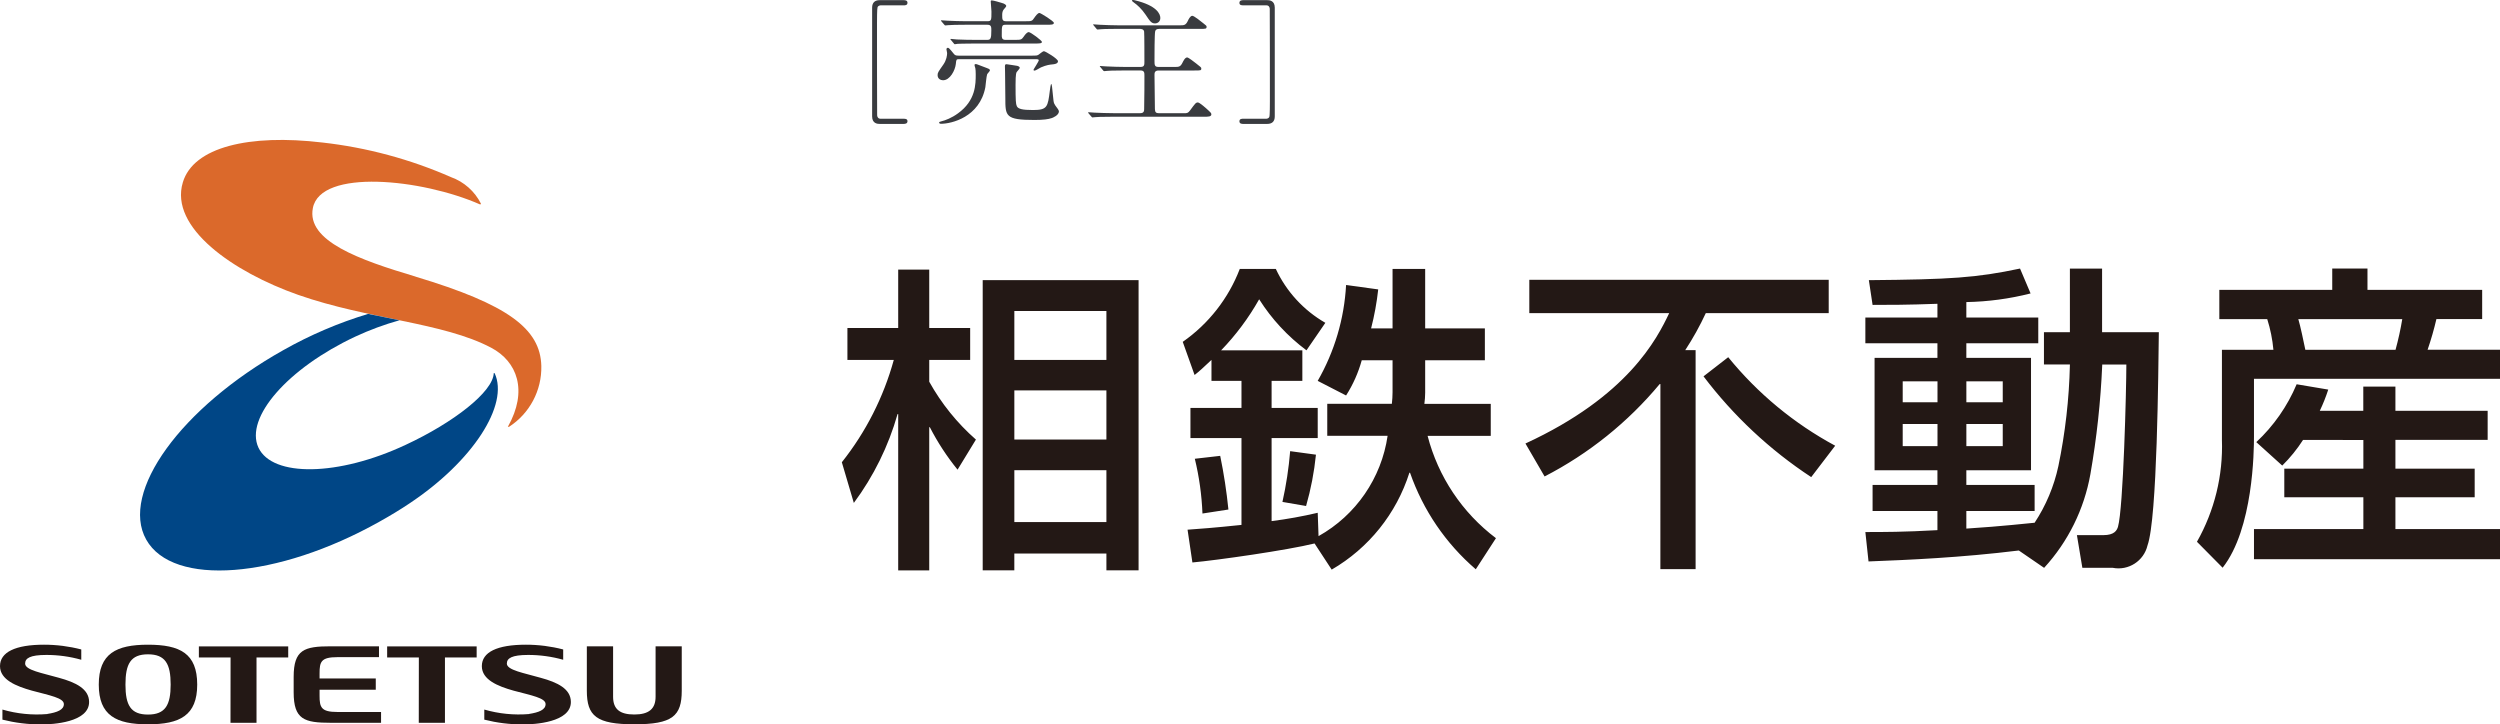
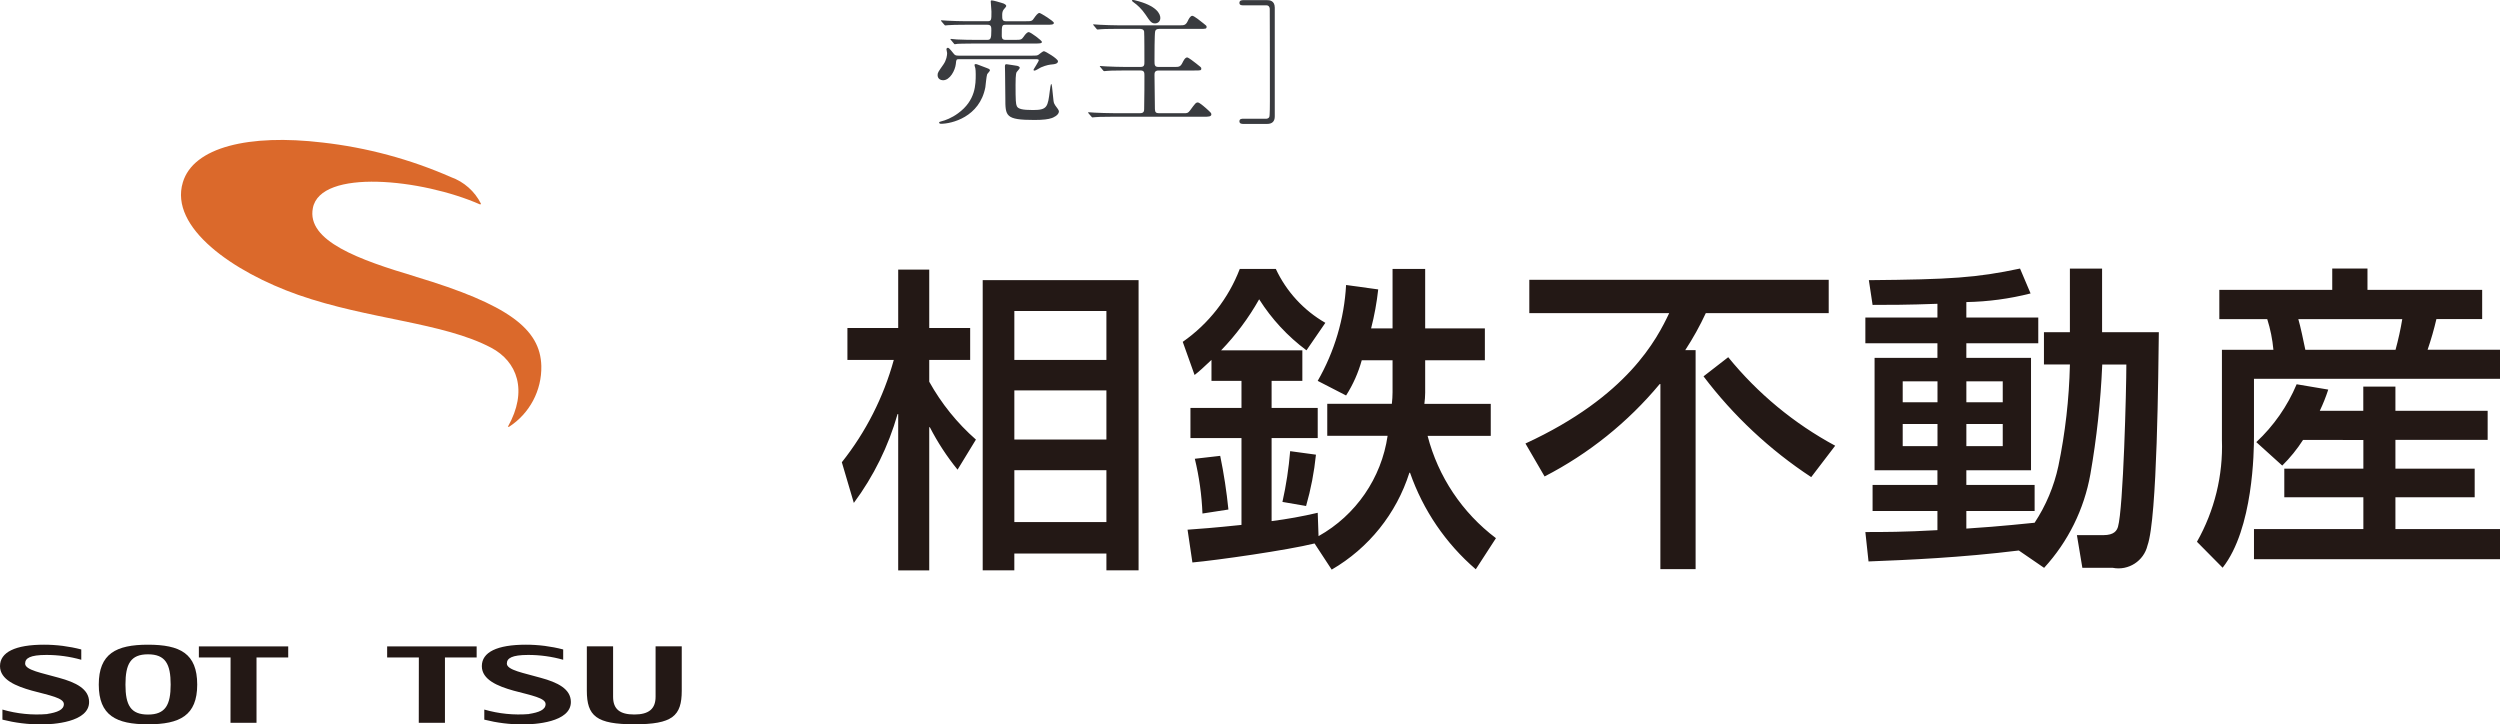
<svg xmlns="http://www.w3.org/2000/svg" width="128.149" height="37.136" version="1.1" viewBox="0 0 128.149 37.136">
  <g isolation="isolate">
    <g id="_レイヤー_1" data-name="レイヤー_1">
      <g>
        <g mix-blend-mode="multiply">
          <g>
-             <path d="M46.322,6.087c.069,0,.195,0,.195.125,0,.133-.133.14-.202.14h-1.22c-.098,0-.39-.008-.39-.383V.392c0-.259.139-.384.39-.384h1.227c.069,0,.195.008.195.133,0,.133-.126.133-.195.133h-1.178c-.021,0-.126.008-.161.098-.028.062-.028.696-.028.808,0,.544,0,4.622.007,4.733.007.084.049.175.182.175h1.178Z" fill="#393b3f" />
            <path d="M49.157,3.033c-.14,0-.14.029-.161.244-.035.329-.3.837-.656.837-.118,0-.279-.069-.279-.264,0-.127.035-.169.293-.538.167-.237.195-.481.195-.592,0-.027-.035-.167-.035-.194,0-.05.042-.077.077-.077.077,0,.279.3.335.348.056.056.154.056.216.056h3.744c.223,0,.272,0,.349-.048.041-.029.223-.181.272-.181.076,0,.725.389.725.516,0,.133-.203.154-.279.16-.14.014-.3.029-.593.154-.049.021-.272.167-.328.167-.02,0-.056-.008-.056-.042,0-.027.272-.425.272-.494,0,0,0-.05-.105-.05h-3.987ZM50.599,3.494c.077.027.146.056.146.112,0,.041-.139.173-.146.208-.035.098-.077.565-.09.656-.292,1.535-1.736,1.875-2.273,1.875-.056,0-.097-.021-.097-.062,0-.036.041-.042.112-.063.202-.048.537-.175.858-.412.906-.656.906-1.485.906-2,0-.133-.007-.252-.02-.314-.008-.021-.042-.133-.042-.161,0-.041.042-.048.063-.048.028,0,.063.008.091.021.097.035.411.16.494.188ZM52.028,2.044c.308,0,.335-.008.454-.175.063-.098.167-.223.251-.223.097,0,.676.433.676.502,0,.083-.139.083-.363.083h-3.074c-.607,0-.809.015-.879.015-.021.006-.125.021-.146.021-.028,0-.042-.021-.063-.05l-.133-.16c-.028-.029-.035-.035-.035-.042,0-.014.014-.021.028-.021.048,0,.265.021.307.029.341.014.627.021.955.021h.6c.174,0,.209-.071.209-.475,0-.188,0-.3-.202-.3h-1.122c-.454,0-.705.008-.886.021-.021,0-.126.014-.147.014-.02,0-.035-.014-.063-.048l-.132-.154c-.029-.035-.029-.041-.029-.048,0-.014.008-.014.021-.014.049,0,.265.021.307.021.341.014.635.027.962.027h1.081c.216,0,.216-.056.216-.494,0-.084-.035-.433-.035-.502,0-.05,0-.071.056-.071.084,0,.433.106.502.127.167.041.237.112.237.16,0,.042-.139.175-.153.21-.035.056-.056.139-.056.244,0,.223,0,.327.195.327h.99c.314,0,.348,0,.46-.175.063-.09.174-.25.265-.25.056,0,.739.418.739.509,0,.096-.139.096-.377.096h-2.084c-.21,0-.21.035-.21.558,0,.077,0,.217.182.217h.494ZM52.14,3.375c.049.014.133.042.133.104,0,.042-.139.182-.16.217-.056.083-.056.494-.056.654,0,.809.014.977.063,1.088.063.146.279.202.83.202.739,0,.76-.16.864-.99.008-.062.042-.341.07-.341.035,0,.041.09.118.85.014.125.049.181.09.244.112.146.188.25.188.306,0,.202-.32.329-.363.342-.174.063-.446.098-.892.098-1.492,0-1.492-.196-1.492-1.131,0-.208-.014-1.135-.014-1.323,0-.05-.007-.252-.007-.292,0-.119.042-.119.125-.106.084.021.433.056.502.077Z" fill="#393b3f" />
            <path d="M56.068,1.311c-.027-.035-.035-.035-.035-.048,0-.015.014-.015.028-.015.049,0,.265.021.307.021.342.015.628.029.956.029h3.172c.202,0,.286-.008.39-.223.035-.077.126-.265.231-.265.09,0,.446.286.565.383.153.119.167.133.167.175,0,.112-.035.112-.349.112h-2.07c-.161,0-.195.056-.216.125-.035.127-.035,1.283-.035,1.492,0,.237,0,.335.21.335h.837c.202,0,.286-.008.39-.223.035-.069.125-.265.237-.265.069,0,.348.223.46.308.244.188.265.208.265.258,0,.104-.035.104-.348.104h-1.841c-.203,0-.21.127-.21.223,0,.056.021,1.729.021,1.758.007.16.056.208.209.208h1.304c.118,0,.188,0,.286-.139.272-.369.3-.412.405-.412.09,0,.425.3.558.425.076.071.132.119.132.182,0,.125-.167.125-.376.125h-4.685c-.614,0-.815.014-.886.021-.021,0-.125.014-.146.014-.028,0-.035-.021-.063-.048l-.133-.154c-.028-.035-.028-.042-.028-.05,0-.014.007-.014.021-.014.048,0,.265.021.307.021.341.014.627.027.955.027h1.394c.188,0,.195-.125.195-.216.014-.383.014-1.639.014-1.7,0-.154,0-.273-.203-.273h-.83c-.614,0-.808.015-.878.021-.021,0-.126.014-.146.014-.028,0-.042-.014-.063-.041l-.133-.161c-.028-.035-.035-.035-.035-.048,0-.008.014-.014.027-.014.049,0,.265.021.308.021.341.014.627.027.955.027h.801c.196,0,.196-.112.196-.258,0-.175,0-1.471-.014-1.554-.021-.119-.133-.14-.237-.14h-1.122c-.607,0-.809.014-.878.021-.021,0-.126.014-.146.014-.029,0-.042-.014-.063-.042l-.133-.16ZM59.478.921c0,.181-.133.279-.272.279-.182,0-.251-.098-.488-.454-.196-.292-.433-.502-.572-.598-.028-.021-.126-.09-.126-.119,0-.021.042-.029.056-.029.035,0,.07.008.098.015,1.129.271,1.304.704,1.304.906Z" fill="#393b3f" />
            <path d="M63.727.273c-.069,0-.195,0-.195-.125,0-.133.126-.14.195-.14h1.227c.098,0,.39.008.39.384v5.577c0,.258-.139.383-.39.383h-1.227c-.069,0-.195-.008-.195-.133,0-.133.126-.133.195-.133h1.179c.02,0,.125-.006.16-.098.028-.062.028-.696.028-.808,0-.704,0-4.623-.007-4.735-.007-.083-.049-.173-.181-.173h-1.179Z" fill="#393b3f" />
          </g>
        </g>
        <g>
          <path d="M56.714,22.532h-4.719v-2.52h4.719v2.52ZM50.373,14.361v14.875h1.621v-.864h4.72v.864h1.649v-14.875h-7.99ZM56.714,26.761h-4.719v-2.659h4.719v2.659ZM56.714,18.449h-4.719v-2.506h4.719v2.506ZM43.767,25.78c1.017-1.371,1.776-2.914,2.242-4.556h.032v8.013h1.591v-7.338h.031c.397.773.873,1.502,1.421,2.176l.941-1.542c-.962-.844-1.771-1.848-2.393-2.966v-1.117h2.098v-1.635h-2.098v-2.995h-1.591v2.995h-2.603v1.635h2.377c-.525,1.91-1.431,3.694-2.663,5.245l.615,2.085ZM67.381,27.858c-1.395.345-4.988.859-6.259.974l-.248-1.68c.623-.044,1.33-.095,2.764-.245v-4.451h-2.616v-1.545h2.616v-1.389h-1.538v-1.073c-.421.397-.619.581-.866.773l-.607-1.699c1.327-.926,2.345-2.228,2.924-3.739h1.847c.541,1.161,1.428,2.126,2.539,2.764l-.968,1.409c-.962-.716-1.784-1.602-2.425-2.616-.536.952-1.191,1.831-1.949,2.616h4.163v1.565h-1.576v1.389h2.364v1.545h-2.364v4.256c.795-.102,1.584-.244,2.364-.427l.042,1.197c1.915-1.072,3.223-2.972,3.541-5.144h-3.094v-1.639h3.311c.023-.196.035-.393.036-.591v-1.641h-1.579c-.176.639-.447,1.247-.803,1.805l-1.455-.749c.863-1.502,1.361-3.186,1.455-4.915l1.647.227c-.074.674-.196,1.343-.365,2h1.1v-3.049h1.672v3.049h3.06v1.633h-3.06v1.665c-.002.19-.016.381-.041.57h3.403v1.638h-3.238c.542,2.094,1.777,3.943,3.504,5.245l-1.034,1.595c-1.54-1.324-2.702-3.031-3.37-4.949h-.033c-.664,2.093-2.084,3.864-3.983,4.966l-.878-1.341ZM62.547,23.366c.188.909.328,1.828.421,2.752l-1.33.205c-.038-.946-.169-1.886-.392-2.807l1.3-.149ZM67.455,23.306c-.09.89-.259,1.77-.506,2.631l-1.212-.209c.192-.857.324-1.726.396-2.602l1.322.18ZM85.11,19.687h-.035c-1.629,1.958-3.636,3.569-5.9,4.736l-.981-1.689c5.251-2.421,6.739-5.357,7.369-6.684h-7.171v-1.706h15.347v1.706h-6.3c-.305.657-.657,1.29-1.053,1.896h.53v11.228h-1.806l.002-9.487ZM88.588,18.31c1.511,1.859,3.375,3.401,5.483,4.537l-1.229,1.609c-2.121-1.394-3.988-3.141-5.52-5.165l1.265-.981ZM99.315,20.62h-1.783v-1.072h1.783v1.072ZM104.781,29.107c1.23-1.342,2.052-3.006,2.371-4.798.323-1.848.526-3.716.607-5.591v-.034h1.237c0,1.267-.154,7.376-.43,8.325-.059.177-.179.422-.754.422h-1.35l.279,1.675h1.559c.805.157,1.59-.349,1.78-1.146.505-1.392.553-8.988.581-10.933h-2.909v-3.258h-1.65v3.258h-1.33v1.656h1.33v.034c-.04,1.74-.238,3.472-.591,5.176-.222,1.034-.635,2.018-1.217,2.902-.227.018-1.681.185-3.5.3v-.903h3.5v-1.336h-3.5v-.75h3.315v-5.762h-3.315v-.747h3.687v-1.32h-3.687v-.793c1.111-.02,2.216-.169,3.293-.443l-.541-1.275c-2.246.476-3.566.557-7.749.595l.191,1.268c.807,0,1.777,0,3.324-.057v.705h-3.694v1.32h3.694v.747h-3.222v5.762h3.222v.75h-3.324v1.336h3.324v.983c-1.721.097-2.748.097-3.694.097l.162,1.507c2.046-.079,4.717-.193,7.704-.561l1.296.889ZM99.315,22.87h-1.783v-1.135h1.783v1.135ZM102.66,20.62h-1.865v-1.072h1.865v1.072ZM102.66,22.87h-1.865v-1.135h1.865v1.135ZM123.139,16.359c-.088.53-.203,1.054-.345,1.572h-4.623c-.079-.39-.26-1.245-.36-1.572h5.328ZM121.145,22.553v1.47h-4.053v1.466h4.053v1.631h-5.607v1.546h12.611v-1.546h-5.361v-1.631h4.063v-1.466h-4.063v-1.475h4.728v-1.491h-4.728v-1.24h-1.647v1.24h-2.23c.169-.352.314-.716.434-1.087l-1.62-.273c-.472,1.124-1.177,2.134-2.068,2.966l1.33,1.202c.403-.398.761-.84,1.067-1.316l3.091.005ZM113.763,16.359h2.455c.162.511.268,1.038.316,1.572h-2.639v4.616c.063,1.826-.38,3.634-1.28,5.224l1.316,1.33c1.572-1.995,1.607-5.995,1.607-6.719v-2.965h12.611v-1.491h-3.711c.177-.516.328-1.041.452-1.572h2.345v-1.495h-5.879v-1.095h-1.806v1.095h-5.788v1.5Z" fill="#231815" />
          <path d="M21.299,14.177c-2.881-.858-5.593-1.822-5.262-3.511.39-2.031,5.582-1.506,8.582-.182l.035-.042c-.318-.635-.869-1.123-1.537-1.363-2.094-.919-4.315-1.517-6.587-1.773-3.767-.448-6.62.236-7.158,2.043-.701,2.317,2.585,4.597,5.915,5.767,3.605,1.263,7.42,1.404,9.887,2.707,1.336.703,1.905,2.201.858,4.055h.061c1.055-.681,1.682-1.861,1.655-3.117-.047-1.903-1.699-3.153-6.448-4.58" fill="#db692b" />
          <path d="M10.109,35.091c0,1.587-.892,2.037-2.523,2.037s-2.523-.451-2.523-2.037.89-2.044,2.523-2.044,2.523.443,2.523,2.044M8.748,35.091c0-1.055-.27-1.551-1.162-1.551s-1.155.496-1.155,1.551.266,1.537,1.155,1.537,1.162-.49,1.162-1.537" fill="#231815" />
          <path d="M2.425,36.597c.502-.078.849-.211.849-.505,0-.316-.719-.443-1.637-.69-.813-.228-1.637-.56-1.637-1.256,0-.715.783-1.099,2.257-1.099.644-0,1.286.082,1.909.244v.528c-.58-.164-1.181-.247-1.784-.247-.845,0-1.094.168-1.094.443,0,.339.877.483,1.734.729.857.234,1.545.566,1.545,1.241,0,1.048-1.875,1.15-2.448,1.15-.672.001-1.342-.082-1.995-.246v-.517c.746.217,1.525.295,2.299.23" fill="#231815" />
          <path d="M27.117,36.597c.502-.078.85-.211.85-.505,0-.316-.72-.443-1.643-.69-.813-.228-1.625-.56-1.625-1.256,0-.715.776-1.099,2.261-1.099.644 0,1.285.082,1.909.244v.528c-.583-.164-1.185-.247-1.791-.247-.843,0-1.097.168-1.097.443,0,.339.886.483,1.734.729.862.234,1.548.566,1.548,1.241,0,1.048-1.873,1.15-2.454,1.15-.669.001-1.336-.082-1.984-.246v-.517c.745.216,1.523.294,2.296.23" fill="#231815" />
-           <path d="M15.053,35.486c0,1.396.542,1.564,1.906,1.564h2.574v-.554h-2.238c-.838,0-.914-.242-.914-.835v-.304h2.881v-.578h-2.881v-.264c0-.591.074-.83.914-.83h2.132v-.556h-2.468c-1.364,0-1.906.17-1.906,1.569l0.0.788Z" fill="#231815" />
          <path d="M11.815,37.051h1.334v-3.349h1.625v-.567h-4.58v.567h1.625l-.004,3.349Z" fill="#231815" />
          <path d="M21.466,37.051h1.342v-3.349h1.625v-.567h-4.588v.567h1.625l-.004,3.349Z" fill="#231815" />
          <path d="M33.605,33.13v2.585c0,.619-.343.91-1.091.91s-1.087-.279-1.087-.91v-2.585h-1.346v2.275c0,1.302.492,1.722,2.438,1.722s2.427-.42,2.427-1.722v-2.275h-1.34Z" fill="#231815" />
-           <path d="M25.309,19.126c-.027.96-2.074,2.541-4.506,3.672-3.459,1.625-6.84,1.669-7.555.148-.714-1.537,1.511-4.075,4.966-5.692.73-.34,1.487-.62,2.263-.837-.525-.106-1.065-.216-1.605-.327-1.513.456-2.97,1.079-4.345,1.856-5.245,2.939-8.394,7.289-7.031,9.715,1.363,2.426,6.716,2.016,11.949-.917.538-.3,1.054-.61,1.541-.937,3.234-2.147,5.127-5.056,4.367-6.682l-.044.003Z" fill="#004686" />
        </g>
      </g>
    </g>
  </g>
</svg>